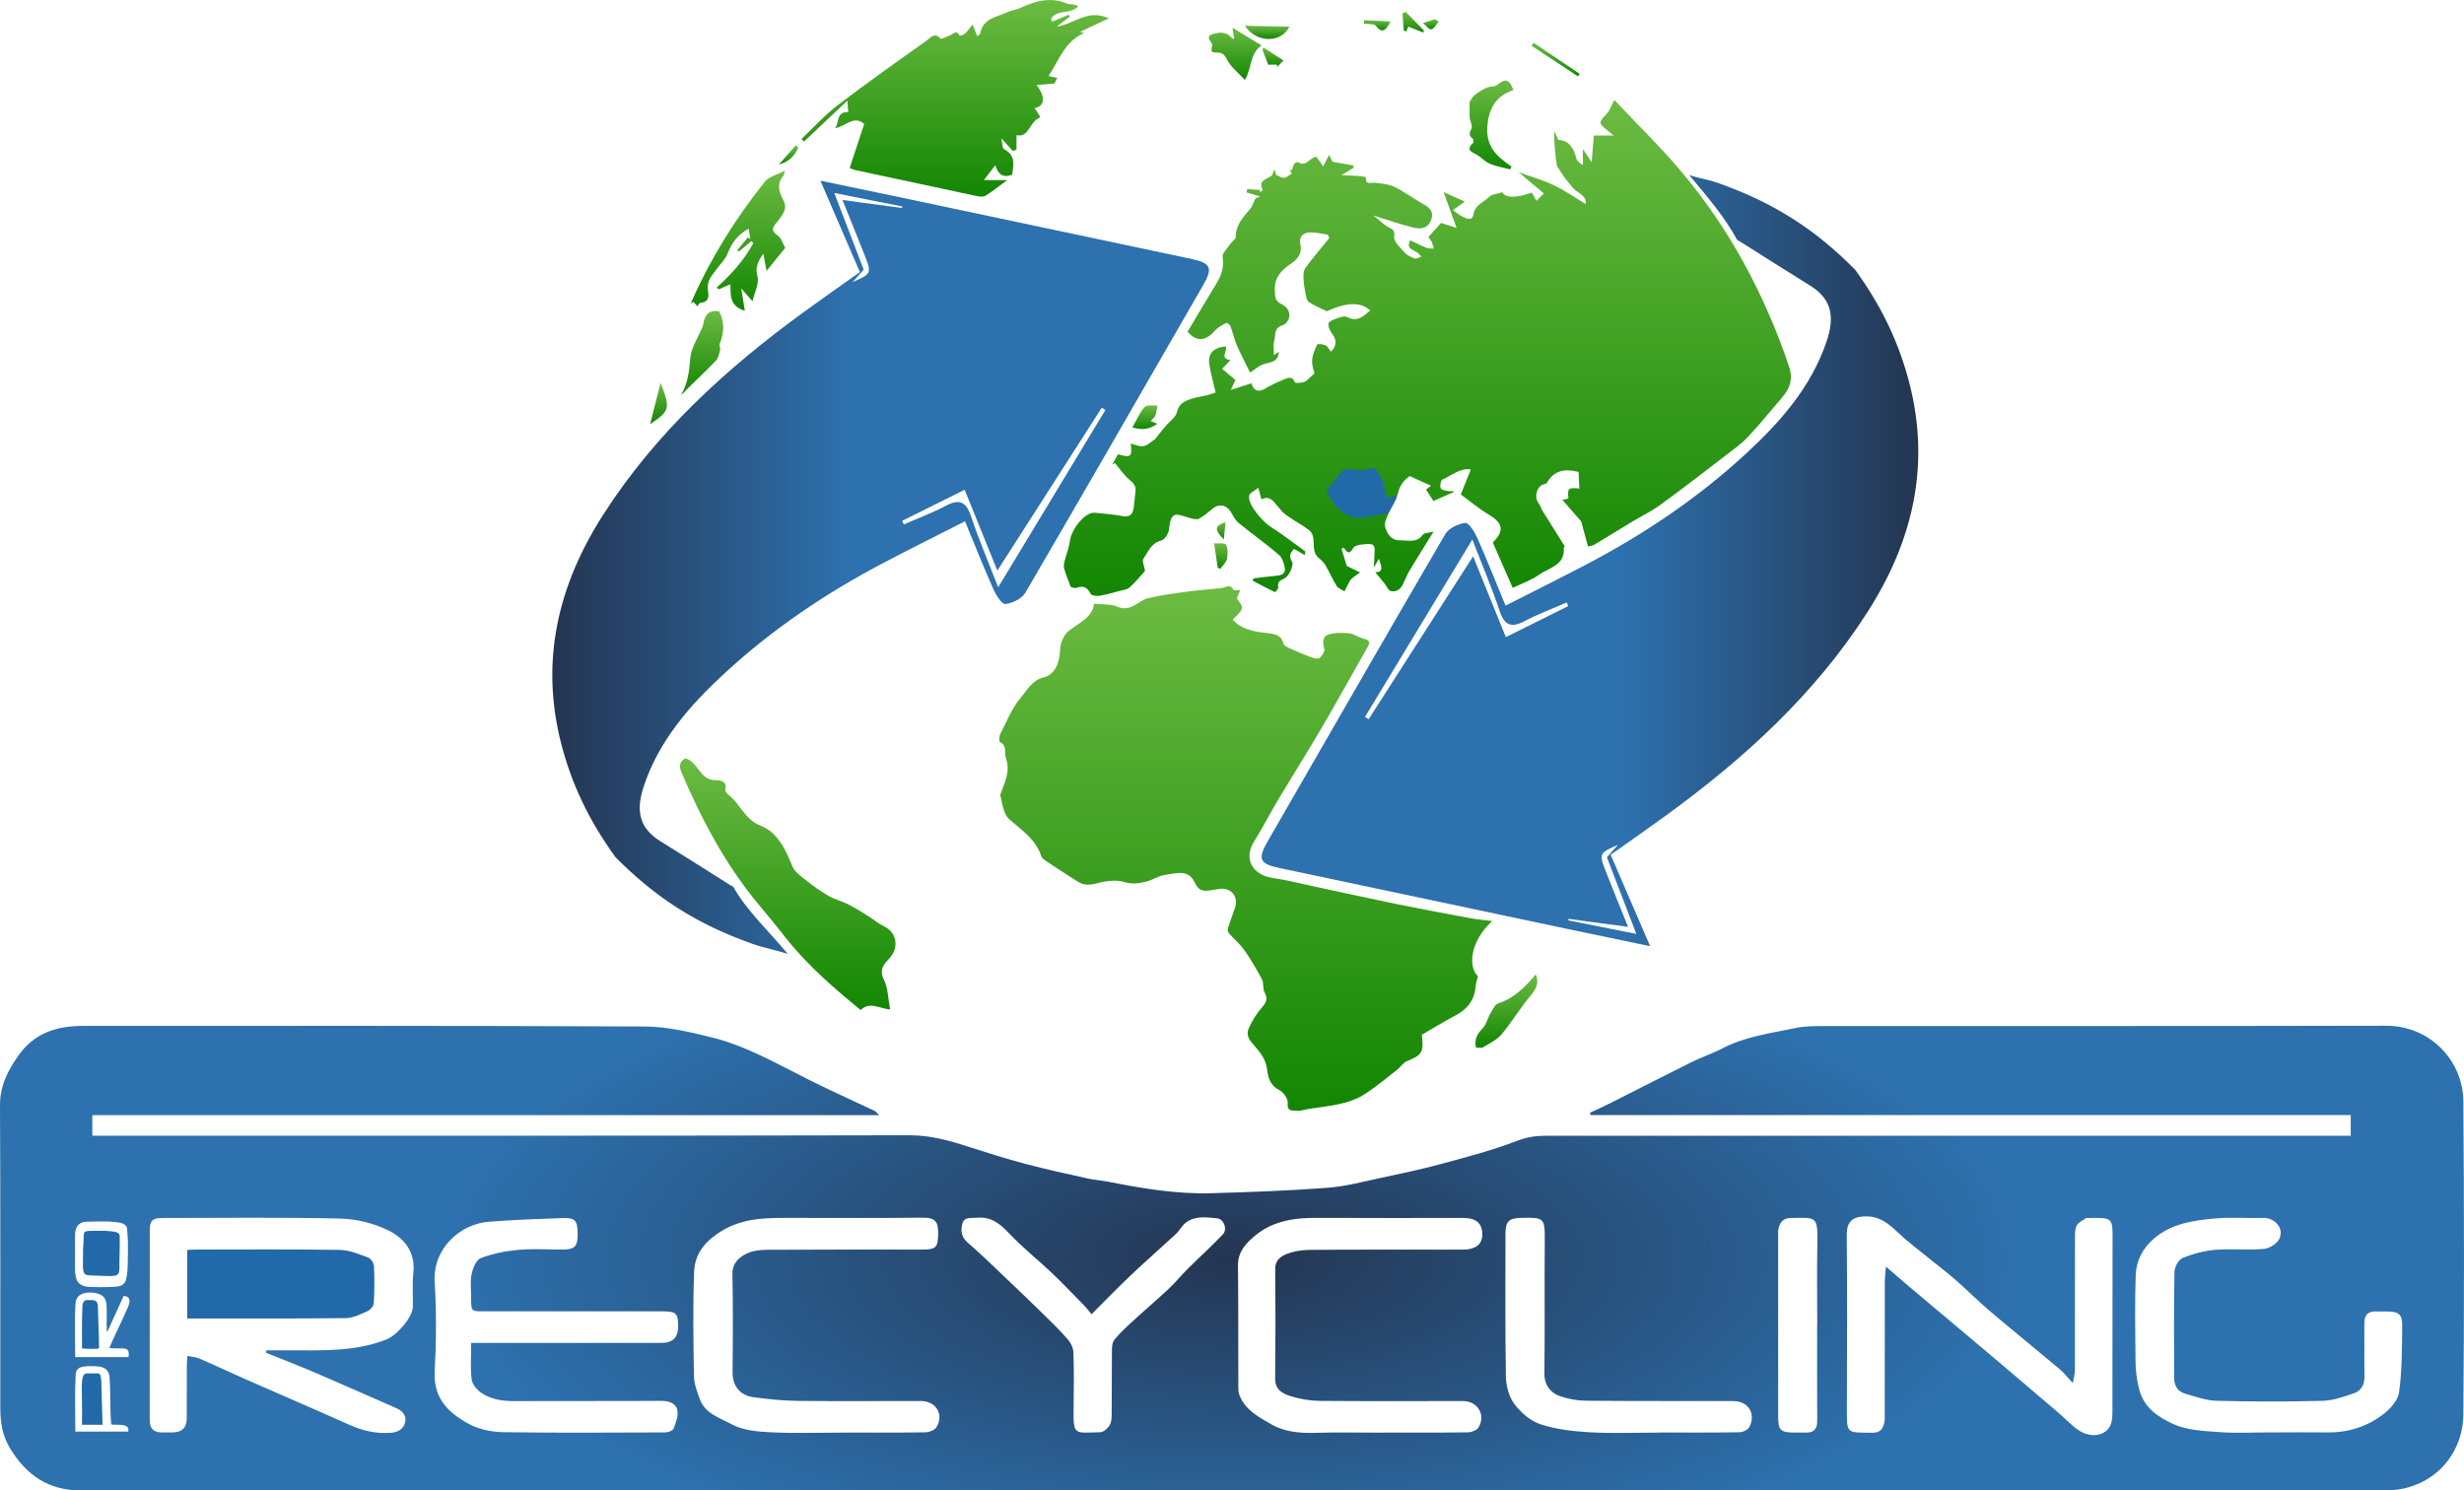
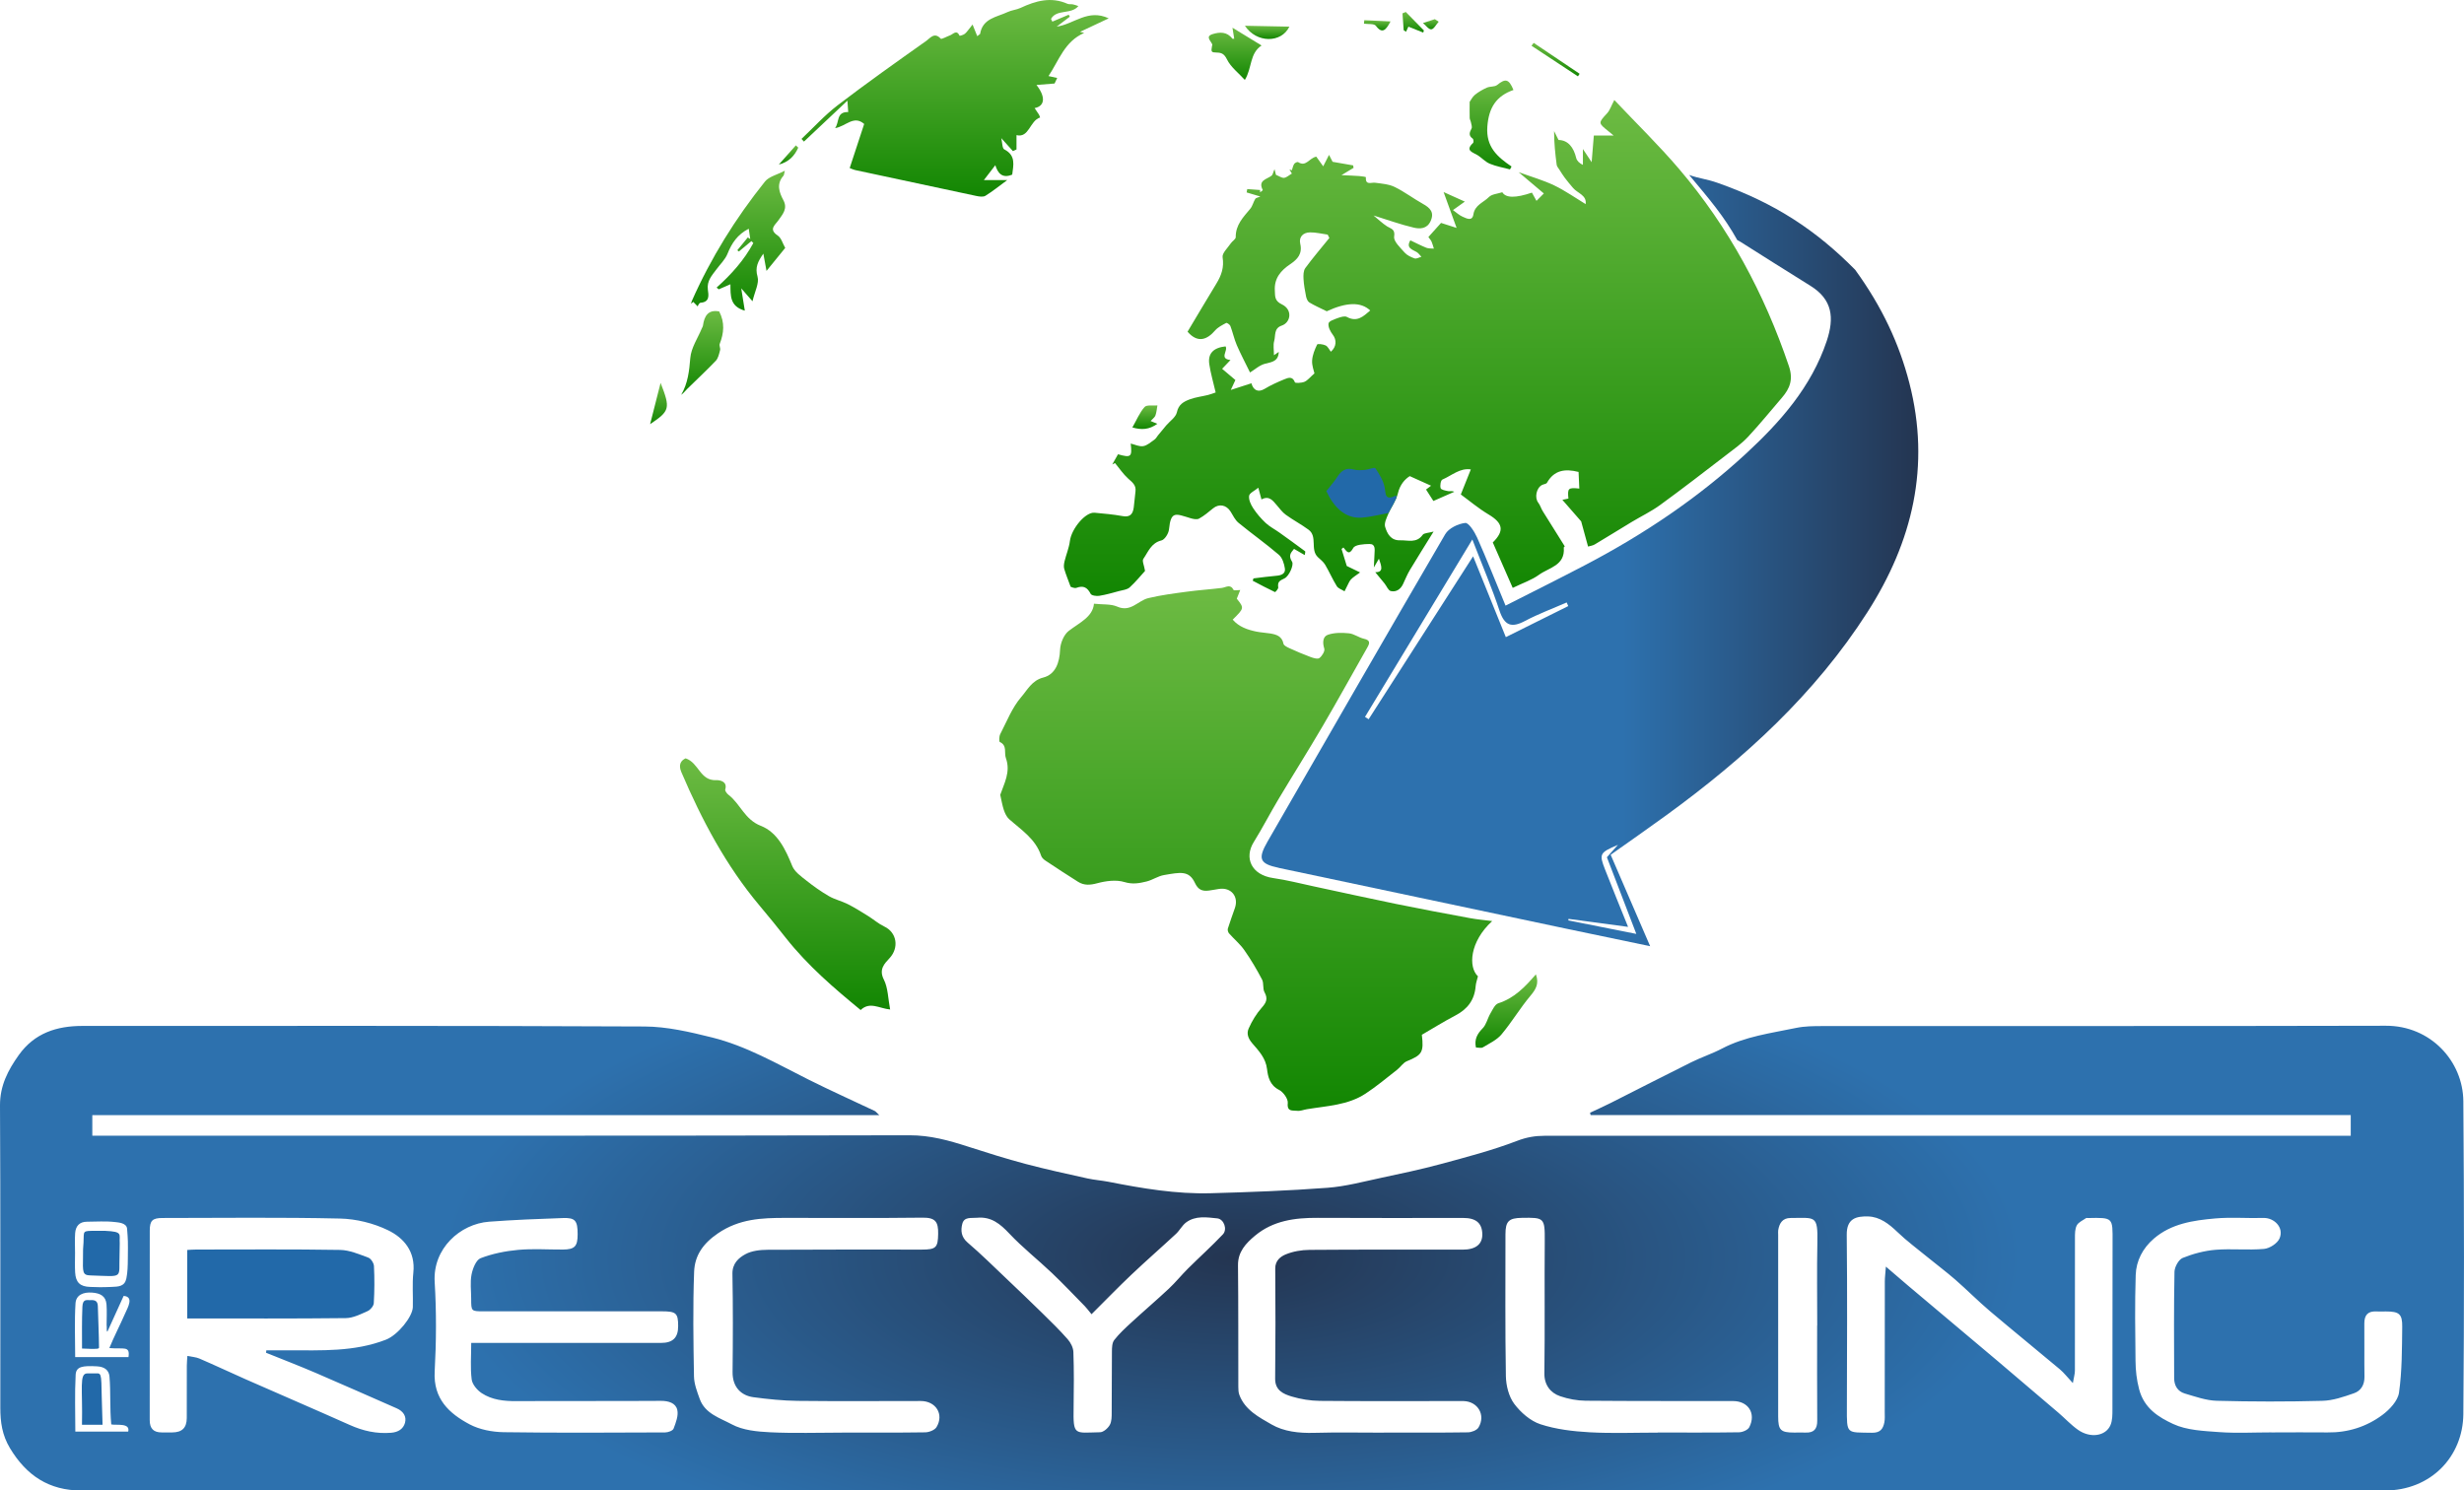
<svg xmlns="http://www.w3.org/2000/svg" xmlns:xlink="http://www.w3.org/1999/xlink" id="Layer_1" data-name="Layer 1" viewBox="0 0 529.28 320.2">
  <defs>
    <style>
      .cls-1 {
        fill: url(#linear-gradient-5);
      }

      .cls-1, .cls-2, .cls-3, .cls-4, .cls-5, .cls-6, .cls-7, .cls-8, .cls-9, .cls-10, .cls-11, .cls-12, .cls-13, .cls-14, .cls-15, .cls-16, .cls-17, .cls-18, .cls-19, .cls-20, .cls-21, .cls-22, .cls-23, .cls-24 {
        fill-rule: evenodd;
      }

      .cls-2 {
        fill: url(#linear-gradient-7);
      }

      .cls-3 {
        fill: url(#linear-gradient-8);
      }

      .cls-4 {
        fill: url(#linear-gradient-2);
      }

      .cls-5 {
        fill: url(#linear-gradient-3);
      }

      .cls-6 {
        fill: url(#linear-gradient-4);
      }

      .cls-7 {
        fill: url(#linear-gradient-9);
      }

      .cls-8 {
        fill: url(#linear-gradient-6);
      }

      .cls-9 {
        fill: url(#radial-gradient);
      }

      .cls-10 {
        fill: url(#linear-gradient-21);
      }

      .cls-11 {
        fill: url(#linear-gradient-19);
      }

      .cls-12 {
        fill: url(#linear-gradient-14);
      }

      .cls-13 {
        fill: url(#linear-gradient-20);
      }

      .cls-14 {
        fill: url(#linear-gradient-22);
      }

      .cls-15 {
        fill: url(#linear-gradient-18);
      }

      .cls-16 {
        fill: url(#linear-gradient-17);
      }

      .cls-17 {
        fill: url(#linear-gradient-16);
      }

      .cls-18 {
        fill: url(#linear-gradient-15);
      }

      .cls-19 {
        fill: url(#linear-gradient-10);
      }

      .cls-20 {
        fill: url(#linear-gradient-11);
      }

      .cls-21 {
        fill: url(#linear-gradient-13);
      }

      .cls-22 {
        fill: url(#linear-gradient-12);
      }

      .cls-23 {
        fill: url(#linear-gradient);
      }

      .cls-24 {
        fill: #2269a9;
      }
    </style>
    <radialGradient id="radial-gradient" cx="264.64" cy="270.27" fx="264.64" fy="270.27" r="190.43" gradientTransform="translate(0 162.16) scale(1 .4)" gradientUnits="userSpaceOnUse">
      <stop offset="0" stop-color="#243551" />
      <stop offset=".89" stop-color="#2d71ae" />
    </radialGradient>
    <linearGradient id="linear-gradient" x1="306.65" y1="128.01" x2="306.65" y2="21.47" gradientUnits="userSpaceOnUse">
      <stop offset="0" stop-color="#128602" />
      <stop offset="1" stop-color="#6dbb43" />
    </linearGradient>
    <linearGradient id="linear-gradient-2" x1="267.58" y1="238.7" x2="267.58" y2="125.98" xlink:href="#linear-gradient" />
    <linearGradient id="linear-gradient-3" x1="205.16" y1="42.25" x2="205.16" y2="0" xlink:href="#linear-gradient" />
    <linearGradient id="linear-gradient-4" x1="169.23" y1="216.99" x2="169.23" y2="162.91" xlink:href="#linear-gradient" />
    <linearGradient id="linear-gradient-5" x1="158.56" y1="66.75" x2="158.56" y2="36.66" xlink:href="#linear-gradient" />
    <linearGradient id="linear-gradient-6" x1="320.37" y1="36.39" x2="320.37" y2="17.31" xlink:href="#linear-gradient" />
    <linearGradient id="linear-gradient-7" x1="150.84" y1="84.81" x2="150.84" y2="66.81" xlink:href="#linear-gradient" />
    <linearGradient id="linear-gradient-8" x1="323.57" y1="225.12" x2="323.57" y2="209.33" xlink:href="#linear-gradient" />
    <linearGradient id="linear-gradient-9" x1="265.33" y1="17.17" x2="265.33" y2="5.96" xlink:href="#linear-gradient" />
    <linearGradient id="linear-gradient-10" x1="272.19" y1="8.38" x2="272.19" y2="5.53" xlink:href="#linear-gradient" />
    <linearGradient id="linear-gradient-11" x1="245.93" y1="92.17" x2="245.93" y2="87.1" xlink:href="#linear-gradient" />
    <linearGradient id="linear-gradient-12" x1="141.46" y1="91.12" x2="141.46" y2="82.25" xlink:href="#linear-gradient" />
    <linearGradient id="linear-gradient-13" x1="262.24" y1="122.18" x2="262.24" y2="116.72" xlink:href="#linear-gradient" />
    <linearGradient id="linear-gradient-14" x1="303.57" y1="7.01" x2="303.57" y2="2.57" xlink:href="#linear-gradient" />
    <linearGradient id="linear-gradient-15" x1="334.14" y1="16.4" x2="334.14" y2="9.21" xlink:href="#linear-gradient" />
    <linearGradient id="linear-gradient-16" x1="273.44" y1="14.37" x2="273.44" y2="10.19" xlink:href="#linear-gradient" />
    <linearGradient id="linear-gradient-17" x1="295.84" y1="6.53" x2="295.84" y2="4.35" xlink:href="#linear-gradient" />
    <linearGradient id="linear-gradient-18" x1="169.38" y1="35.35" x2="169.38" y2="31.23" xlink:href="#linear-gradient" />
    <linearGradient id="linear-gradient-19" x1="262.32" y1="115.9" x2="262.32" y2="112.16" xlink:href="#linear-gradient" />
    <linearGradient id="linear-gradient-20" x1="307.34" y1="6.31" x2="307.34" y2="4.12" xlink:href="#linear-gradient" />
    <linearGradient id="linear-gradient-21" x1="118.63" y1="121.89" x2="259.69" y2="121.89" gradientUnits="userSpaceOnUse">
      <stop offset="0" stop-color="#243551" />
      <stop offset=".45" stop-color="#2d71ae" />
    </linearGradient>
    <linearGradient id="linear-gradient-22" x1="314.86" y1="773.55" x2="455.92" y2="773.55" gradientTransform="translate(726.92 894) rotate(-180)" xlink:href="#linear-gradient-21" />
  </defs>
  <g>
    <path class="cls-9" d="M188.91,239.58H19.83v4.41h2.44c57.69,0,115.39.04,173.08-.09,4.48-.01,8.49,1.11,12.6,2.44,4.07,1.31,8.16,2.6,12.29,3.7,4.41,1.17,8.88,2.14,13.34,3.13,1.49.33,3.03.43,4.53.72,7.25,1.43,14.53,2.66,21.94,2.46,8.38-.23,16.76-.54,25.12-1.17,3.87-.29,7.7-1.33,11.52-2.14,4.27-.91,8.55-1.81,12.76-2.95,5.54-1.5,11.11-2.95,16.45-5,2.01-.77,3.86-1.08,5.86-1.08,56.82-.02,113.65-.01,170.47-.01h2.72v-4.44h-163.28c-.04-.17-.08-.34-.12-.5,1.5-.71,3.02-1.39,4.51-2.14,5.74-2.89,11.45-5.84,17.2-8.69,2.17-1.08,4.5-1.84,6.64-2.96,4.99-2.62,10.51-3.3,15.89-4.43,1.87-.39,3.84-.4,5.76-.4,40.31-.03,80.62.03,120.94-.07,9.61-.03,16.59,7.62,16.65,16.23.17,22.39.19,44.79,0,67.19-.08,9.14-6.96,16.43-16.89,16.43-164.92,0-329.85,0-494.77,0-6.93,0-11.78-3.19-15.34-9.1-1.69-2.81-2.07-5.63-2.07-8.65-.02-21.66.05-43.32-.07-64.98-.02-4.24,1.71-7.56,4.03-10.82,3.38-4.73,8.15-6.26,13.67-6.26,40.24,0,80.49-.07,120.73.12,4.84.02,9.75,1.17,14.49,2.35,7.39,1.83,13.99,5.67,20.76,9.06,4.7,2.35,9.49,4.5,14.24,6.75.21.1.36.33.99.92ZM57.15,290.62c.02-.17.04-.34.06-.52,1.57,0,3.15,0,4.72,0,7.07-.01,14.14.37,20.98-2.29,2.54-.99,5.72-4.92,5.77-7,.07-2.47-.15-4.97.11-7.41.48-4.5-2.02-7.45-5.46-9.11-3.12-1.51-6.82-2.42-10.29-2.5-12.7-.29-25.4-.13-38.1-.12-2.2,0-2.77.55-2.77,2.71-.01,13.57,0,27.14-.01,40.71,0,1.83.83,2.66,2.61,2.65.74,0,1.47,0,2.21,0,2.12-.01,3.12-.97,3.14-3.09.02-3.74,0-7.49.01-11.23,0-.71.08-1.42.12-2.11.98.2,1.85.24,2.59.56,3.34,1.44,6.63,2.99,9.95,4.46,7.45,3.28,14.92,6.49,22.35,9.81,2.86,1.28,5.75,1.93,8.89,1.67,1.53-.12,2.59-.83,2.96-2.11.4-1.41-.38-2.53-1.78-3.14-5.79-2.53-11.56-5.11-17.37-7.6-3.54-1.52-7.13-2.9-10.7-4.34ZM405.1,272.12c1.89,1.62,3.32,2.86,4.76,4.08,6.44,5.43,12.9,10.84,19.34,16.28,4.33,3.66,8.65,7.34,12.96,11.03,1.41,1.21,2.68,2.59,4.19,3.66,2.66,1.88,5.97,1.37,6.99-1,.44-1.03.42-2.3.42-3.47.03-11.97-.01-23.93.03-35.9.02-5.26.16-5.23-5.31-5.12-.13,0-.31-.05-.39.02-.69.49-1.62.87-1.98,1.55-.41.77-.4,1.8-.4,2.72-.02,9.49,0,18.98-.01,28.48,0,.73-.23,1.45-.44,2.69-1.18-1.26-1.9-2.21-2.79-2.96-4.99-4.19-10.04-8.28-15.01-12.49-2.56-2.17-4.92-4.56-7.45-6.77-1.93-1.68-3.98-3.21-5.96-4.83-2.19-1.79-4.47-3.48-6.5-5.43-1.81-1.74-3.77-3.25-6.25-3.32-2.53-.07-4.65.39-4.61,3.95.13,12.37.06,24.73.03,37.1-.02,5.83-.12,5.32,5.39,5.42,1.78.03,2.38-.83,2.66-2.23.14-.71.08-1.46.08-2.2,0-9.36,0-18.72.02-28.08,0-.91.13-1.81.23-3.18ZM101.21,288.51h2.68c12.7,0,25.4,0,38.1,0,2.55,0,3.69-1.14,3.68-3.62,0-2.78-.44-3.17-3.51-3.17-12.77,0-25.53,0-38.3,0-2.64,0-2.65-.01-2.65-2.71,0-1.74-.25-3.52.08-5.2.25-1.28.97-3.12,1.94-3.5,2.55-.98,5.34-1.54,8.08-1.79,3.18-.29,6.41-.05,9.62-.07,2.53-.02,3.15-.69,3.15-3.27,0-2.92-.5-3.59-3.12-3.5-5.31.18-10.63.39-15.93.79-6.17.47-12.1,5.75-11.66,12.96.39,6.39.35,12.84,0,19.24-.31,5.86,3.11,9,7.52,11.34,2.14,1.13,4.84,1.64,7.3,1.68,11.56.17,23.12.09,34.69.05.63,0,1.64-.37,1.81-.82.49-1.29,1.08-2.81.79-4.04-.34-1.44-1.84-1.93-3.5-1.92-10.36.07-20.72,0-31.08.06-2.64.01-5.21-.26-7.42-1.71-.97-.64-2.02-1.87-2.16-2.94-.32-2.49-.1-5.04-.1-7.86ZM487.94,307.74h0c4.01,0,8.02-.05,12.03,0,4.36.06,8.35-1.21,11.77-3.75,1.57-1.16,3.33-3.04,3.58-4.8.66-4.65.63-9.41.69-14.13.04-2.79-.68-3.31-3.51-3.31-.67,0-1.34.03-2,0-1.84-.11-2.64.75-2.63,2.58.04,3.81-.03,7.62.03,11.43.03,1.74-.76,3.05-2.25,3.56-2.21.77-4.53,1.58-6.83,1.63-7.55.2-15.1.19-22.65-.01-2.3-.06-4.6-.9-6.86-1.56-1.54-.45-2.29-1.71-2.29-3.3-.02-7.62-.08-15.24.07-22.85.02-1.04.89-2.62,1.76-2.98,2.23-.9,4.67-1.55,7.07-1.75,3.45-.28,6.96.12,10.41-.19,1.21-.11,2.88-1.19,3.33-2.26,1.01-2.37-1.21-4.45-3.44-4.39-3.47.1-6.97-.2-10.42.11-4.68.42-9.38,1.09-13.15,4.34-2.37,2.04-3.79,4.75-3.89,7.81-.2,6.14-.11,12.29-.04,18.44.02,2.05.23,4.03.78,6.12,1.09,4.13,4.23,6.01,7.3,7.44,2.94,1.37,6.55,1.5,9.91,1.75,3.72.27,7.48.06,11.22.06ZM180.88,307.77c5.95,0,11.9.04,17.85-.05.84-.01,2.05-.48,2.44-1.12,1.66-2.75-.13-5.61-3.39-5.61-8.82,0-17.65.07-26.47-.03-3.17-.04-6.35-.37-9.49-.79-2.56-.35-4.5-2.11-4.46-5.43.08-7.02.1-14.04-.03-21.06-.04-2.24,1.32-3.44,2.82-4.25,1.36-.73,3.15-.92,4.75-.93,11.03-.07,22.06-.04,33.09-.04,3.08,0,3.48-.44,3.53-3.37.05-2.59-.57-3.53-3.38-3.49-9.83.12-19.66.04-29.48.05-5.05,0-9.84.19-14.43,3.31-3.26,2.22-5,4.81-5.13,8.28-.28,7.48-.16,14.97-.03,22.46.03,1.63.67,3.28,1.24,4.86,1.14,3.18,4.39,4.09,6.88,5.44,2.38,1.29,5.46,1.57,8.27,1.71,5.14.25,10.29.07,15.44.07ZM297.27,307.77c6.01,0,12.03.04,18.04-.05.79-.01,1.91-.44,2.28-1.04,1.6-2.66-.13-5.6-3.22-5.68-.53-.01-1.07,0-1.6,0-9.75,0-19.51.05-29.26-.04-2.03-.02-4.12-.36-6.06-.94-1.78-.54-3.57-1.32-3.54-3.84.08-7.88.09-15.77.02-23.65-.02-1.71,1.15-2.58,2.23-3.03,1.59-.66,3.43-.97,5.16-.98,10.96-.09,21.91-.04,32.87-.05,2.82,0,4.28-1.18,4.22-3.38-.07-2.34-1.37-3.43-4.11-3.43-10.42,0-20.85.04-31.27-.02-4.88-.03-9.55.59-13.44,3.83-1.96,1.64-3.7,3.45-3.66,6.39.09,8.68.05,17.37.07,26.05,0,.59.02,1.22.22,1.76,1.21,3.27,4.26,4.82,6.92,6.36,2.64,1.53,5.89,1.89,9.1,1.8,5.01-.14,10.02-.04,15.03-.04ZM234.48,282.36c-.78-.94-1.09-1.38-1.46-1.75-2.34-2.38-4.64-4.82-7.06-7.12-3.01-2.86-6.3-5.45-9.14-8.46-1.98-2.1-3.9-3.7-6.95-3.41-1.22.12-2.76-.27-3.16,1.29-.37,1.42-.27,2.83,1.13,4.03,2.86,2.44,5.54,5.1,8.27,7.69,2.59,2.46,5.18,4.93,7.73,7.43,1.87,1.84,3.76,3.67,5.49,5.64.65.73,1.21,1.82,1.24,2.77.14,3.94.11,7.89.05,11.83-.11,6.27.14,5.5,5.68,5.4.73-.01,1.69-.86,2.09-1.57.42-.75.41-1.8.41-2.72.04-4.35,0-8.69.05-13.04,0-.84.03-1.89.5-2.49,1.07-1.37,2.37-2.56,3.65-3.74,2.67-2.46,5.43-4.81,8.08-7.29,1.45-1.36,2.71-2.93,4.12-4.33,2.48-2.46,5.08-4.8,7.48-7.33,1.02-1.07.24-3.29-1.21-3.44-2.25-.23-4.66-.62-6.67.86-.86.63-1.38,1.71-2.18,2.46-3.17,2.95-6.44,5.79-9.58,8.77-2.82,2.67-5.52,5.47-8.58,8.51ZM356.1,307.76c5.82,0,11.63.04,17.44-.05.77-.01,1.91-.49,2.22-1.1,1.5-2.95-.22-5.61-3.49-5.61-10.56-.02-21.12.02-31.68-.07-1.83-.02-3.73-.38-5.46-.97-2.1-.71-3.43-2.46-3.39-4.93.13-9.49,0-18.98.08-28.47.04-4.97-.16-5-4.93-4.92-2.79.04-3.51.73-3.51,3.54,0,10.16-.08,20.32.09,30.48.04,2.01.62,4.36,1.79,5.93,1.39,1.86,3.47,3.68,5.62,4.39,3.36,1.1,7.02,1.53,10.58,1.73,4.86.27,9.75.07,14.63.07ZM390.35,284.78h0c0-5.94-.09-11.88.03-17.82.12-5.98-.44-5.3-5.75-5.29-1.72,0-2.41,1.1-2.66,2.61-.05.33-.01.67-.01,1,0,13.01,0,26.02,0,39.04,0,2.93.53,3.45,3.45,3.45.8,0,1.6-.03,2.4,0,1.81.08,2.56-.74,2.54-2.57-.05-6.8-.02-13.61-.02-20.42ZM23.07,286.09c-.24-.08-.08-.84-.17-1.45,0-1.46.09-2.93-.02-4.38-.14-1.86-1.39-2.44-3.12-2.56-1.85-.13-3.42.48-3.54,2.31-.24,3.83-.07,7.7-.07,11.54h11.45c.38-2.5-1.01-1.66-4.11-1.93,1.03-2.54,2.22-4.76,3.45-7.57.5-1.14,1.88-3.48-.38-3.64-1.03,2.26-2.53,5.58-3.49,7.68ZM16.14,269.15h-.02c0,1.4-.06,2.8.02,4.2.12,2.16,1.05,3.06,3.21,3.13,1.53.05,2.27.1,4.6,0,1.55-.06,2.84-.09,3.2-1.84.27-1.31.3-2.78.31-4.13.05-3.98.03-4.07-.16-6.51-.09-1.27-1.83-1.37-2.61-1.46-1.98-.23-3.99-.08-6-.07-1.63,0-2.44.95-2.55,2.47-.1,1.39-.02,2.8-.02,4.2ZM23.9,306.03c-.34-3.51-.1-6.91-.38-10.26-.11-1.38-1.03-2.14-2.68-2.23-3.1-.17-4.5.04-4.59,1.81-.22,4.09-.07,8.19-.07,12.21h11.36c.48-1.94-2.59-1.31-3.63-1.54Z" />
    <path class="cls-24" d="M40.22,283.24v-14.7c.68-.04,1.32-.09,1.96-.09,10.29,0,20.57-.09,30.85.08,2.05.03,4.11.93,6.09,1.66.57.21,1.18,1.18,1.21,1.82.13,2.65.12,5.32-.04,7.97-.04.61-.74,1.44-1.34,1.7-1.49.66-3.1,1.48-4.67,1.5-11.28.13-22.56.07-34.07.07Z" />
    <path class="cls-24" d="M17.62,289.72c0-3.34-.05-5.96.08-8.99.07-1.77,1.01-1.37,1.66-1.41,1.1-.07,1.63.19,1.66,1.35.07,2.85.23,5.99.25,8.84,0,.31-.62.26-1.02.28-.81.04-1.71-.07-2.62-.07Z" />
    <path class="cls-24" d="M17.83,269.85c0-2.15,0-.74.11-2.91.14-2.57-.42-2.51,2.78-2.51h1.85c3.95.18,3,.73,3.15,2.69.01.18-.04,2.29-.04,2.47-.2,5.22,1.05,4.64-6.2,4.42-1.79-.05-1.71-.61-1.65-4.16Z" />
    <path class="cls-24" d="M22.02,306.09h-4.41c.17-7.77-.64-11.04,1.14-11.03h2.37c.91.23.55,1.53.91,11.03Z" />
  </g>
  <path class="cls-23" d="M336.19,117.37c.13-.12-.3.1-.28.3.31,3.84-3.2,4.27-5.32,5.81-1.53,1.12-3.42,1.74-5.65,2.82-1.45-3.3-2.87-6.55-4.28-9.76,2.55-2.51,2.18-4.17-.9-6.01-2.24-1.34-4.25-3.05-5.97-4.3.76-1.91,1.43-3.58,2.15-5.38-2.34-.36-4.11,1.32-6.11,2.18-.35.15-.55,1.3-.37,1.85.11.35,1.02.52,1.6.63.4.07.84-.1,1.34.14-1.53.68-3.07,1.35-4.5,1.98-.52-.81-1.01-1.57-1.58-2.46.17-.12.52-.39,1.08-.82-1.44-.65-2.77-1.25-4.58-2.06-1.08.69-2.1,1.83-2.55,3.72-.37,1.55-1.43,2.92-2.07,4.43-.37.87-.9,1.96-.67,2.74.44,1.47,1.22,2.96,3.22,2.9,1.7-.05,3.53.68,4.85-1.18.29-.41,1.21-.38,2.34-.7-1.86,3.01-3.5,5.61-5.08,8.24-.58.96-1,2.02-1.48,3.04-.53,1.13-1.48,1.77-2.64,1.5-.54-.12-.88-1.06-1.33-1.62-.68-.84-1.37-1.67-2-2.43,1.88.03,1.32-1.33.79-2.9-.34.59-.58,1-1.09,1.88.06-1.36.1-2.14.14-2.93.04-.93.25-2.13-1.1-2.11-1.2.02-3.06.13-3.46.85-.93,1.68-1.39.77-2.12-.1-.13.1-.27.21-.4.32.36,1.17.72,2.35,1.12,3.65.64.31,1.47.71,2.86,1.39-.86.64-1.48,1-1.95,1.49-.37.39-.56.95-.83,1.44-.2.37-.37.75-.56,1.12-.57-.36-1.34-.59-1.66-1.1-.92-1.48-1.61-3.1-2.5-4.6-.37-.63-1.01-1.11-1.56-1.63-1.72-1.62-.02-4.44-2.01-5.9-1.56-1.15-3.3-2.06-4.87-3.2-.75-.54-1.32-1.33-1.93-2.04-.87-1.01-1.66-2.16-3.31-1.26-.21-.78-.38-1.4-.68-2.52-.82.68-1.91,1.15-1.98,1.75-.11.85.38,1.89.89,2.67.75,1.14,1.67,2.21,2.67,3.15.86.8,1.96,1.36,2.93,2.05,1.86,1.33,3.71,2.66,5.54,4.03.1.08-.04.47-.08.82-.82-.47-1.53-.89-2.3-1.33-.78.94-1.22,1.45-.41,2.78.41.67-.66,3.08-1.61,3.54-1.12.53-1.54.76-1.37,1.96.04.31-.63,1.04-.7,1-1.62-.76-3.2-1.61-4.78-2.44.05-.17.11-.33.16-.5,1.65-.2,3.3-.43,4.95-.57,1.04-.08,1.96-.46,1.8-1.54-.15-1.04-.55-2.32-1.29-2.96-2.8-2.4-5.82-4.53-8.67-6.87-.73-.6-1.18-1.57-1.7-2.41-.91-1.46-2.48-1.75-3.77-.7-.96.78-1.92,1.61-3,2.2-.47.26-1.27.09-1.86-.09-3.18-.95-4.2-1.66-4.61,2.44-.09.86-.91,2.17-1.61,2.34-2.23.54-2.85,2.46-3.9,3.97-.3.43.18,1.4.37,2.58-.88.97-2,2.35-3.3,3.54-.54.49-1.47.58-2.24.78-1.42.38-2.83.8-4.28,1.03-.61.1-1.66-.05-1.86-.42-.71-1.37-1.53-1.85-3.04-1.3-.47.17-1.13-.19-1.26-.22-.53-1.46-1.03-2.64-1.38-3.86-.14-.5-.05-1.1.07-1.62.36-1.46.96-2.88,1.15-4.36.33-2.63,3.35-6.27,5.31-6.07,2,.2,4.01.35,5.98.72,1.63.31,2.23-.43,2.42-1.83.15-1.16.24-2.34.38-3.51.16-1.32-.7-1.93-1.57-2.71-1.07-.97-1.9-2.21-2.83-3.34-.19.1-.39.2-.59.3.41-.74.83-1.47,1.23-2.19,2.8.8,3.07.57,2.73-2.3.91.21,1.86.7,2.7.55.86-.14,1.64-.88,2.42-1.41.3-.21.49-.59.73-.89.59-.71,1.18-1.43,1.77-2.14.8-.94,2.07-1.77,2.3-2.83.36-1.7,1.48-2.29,2.74-2.77,1.25-.47,2.62-.62,3.92-.94.58-.14,1.15-.37,1.67-.55-.5-2.18-1.08-4.11-1.37-6.08-.34-2.29.9-3.54,3.49-3.82.63.9-1.47,2.66,1.07,2.93-.71.74-1.29,1.36-1.8,1.89,1.04.88,2.04,1.73,2.85,2.41-.26.56-.51,1.1-.99,2.13,1.82-.59,3.12-1.01,4.43-1.43.43,1.57,1.5,1.99,2.81,1.21,1.35-.81,2.81-1.47,4.27-2.07.81-.33,1.76-.72,2.27.66.08.2,1.43.14,2.05-.12.67-.29,1.18-.97,2.14-1.81-.11-.54-.57-1.66-.5-2.76.07-1.18.56-2.36,1.08-3.44.1-.2,1.29-.07,1.83.2.48.24.75.88,1.11,1.35,1.24-1.06,1.28-2.54.42-3.65-.52-.68-1.05-1.69-.91-2.44.09-.51,1.3-.89,2.06-1.17.59-.21,1.42-.46,1.88-.21,2.2,1.2,3.56-.14,5.01-1.39-2.01-1.89-5.08-1.79-9.34.17-1.37-.68-2.6-1.21-3.74-1.9-.36-.22-.6-.81-.7-1.28-.25-1.25-.48-2.53-.55-3.8-.04-.77-.03-1.74.39-2.31,1.63-2.22,3.43-4.32,5.16-6.46-.12-.24-.24-.48-.36-.72-1.27-.17-2.53-.5-3.8-.48-1.47.02-2.43.98-2.09,2.45.5,2.16-.6,3.34-2.15,4.38-2.02,1.36-3.47,3.03-3.31,5.67.07,1.21-.1,2.2,1.5,2.96,2.37,1.12,1.94,3.91-.03,4.57-1.72.58-1.28,2.15-1.61,3.31-.25.9-.05,1.92-.05,3.05.4-.28.67-.47,1.03-.71-.07,1.97-1.35,2.16-2.86,2.52-1.25.29-2.32,1.31-3.31,1.9-1.02-2.09-2.01-3.95-2.84-5.87-.57-1.33-.87-2.77-1.38-4.12-.11-.3-.75-.73-.9-.65-.84.45-1.77.91-2.38,1.61-1.61,1.87-3.65,2.89-5.92.27,2.05-3.43,4.1-6.89,6.19-10.33,1.07-1.75,1.69-3.47,1.34-5.66-.14-.88,1.09-2,1.74-2.97.32-.49,1.09-.91,1.08-1.36-.04-2.62,1.62-4.29,3.12-6.09.49-.59.66-1.44,1.07-2.12.14-.23.57-.28,1.1-.51-1.25-.37-2.1-.63-2.95-.88.04-.24.08-.48.13-.72.92.07,1.84.13,2.76.2,0,.17,0,.33,0,.5.2-.17.6-.44.58-.49-1.09-2.11.83-2.29,1.88-3.08.28-.21.34-.73.64-1.41.18.71.28,1.12.31,1.22.7.28,1.24.69,1.74.64.54-.05,1.03-.54,1.68-.91-.1-.17-.31-.53-.52-.89.17.06.35.12.52.18.16-.46.24-.97.5-1.37.14-.23.69-.48.83-.39,1.72,1.11,2.34-.84,3.91-1.17.37.52.9,1.26,1.49,2.08.31-.62.68-1.33,1.25-2.46.44.85.73,1.41.77,1.49,1.65.29,3.03.53,4.41.77.03.18.06.35.09.53-.67.41-1.34.81-2.6,1.57,1.59.07,2.72.11,3.84.19.5.03,1.41.19,1.41.24-.14,1.83,1.12,1.08,2.01,1.2,1.41.19,2.93.3,4.18.91,2.11,1.03,4,2.48,6.06,3.63,1.56.87,2.52,1.82,1.63,3.74-.77,1.66-2.31,1.66-3.57,1.37-2.84-.66-5.59-1.67-8.67-2.62,1,.82,1.89,1.68,2.91,2.34.85.55,1.77.54,1.52,2.21-.15,1.01,1.32,2.36,2.24,3.41.53.6,1.37.99,2.14,1.26.4.14.97-.21,1.47-.34-.34-.35-.62-.8-1.03-1.03-1-.56-2.31-.9-1.34-2.51,1.18.56,2.29,1.14,3.44,1.6.49.19,1.07.13,1.61.18-.16-.51-.29-1.02-.5-1.51-.13-.3-.37-.54-.68-.98.91-1.02,1.82-2.03,2.72-3.03.96.31,1.82.58,3.34,1.07-.97-2.67-1.75-4.82-2.79-7.7,1.7.77,2.95,1.32,4.56,2.05-1.01.72-1.53,1.1-2.55,1.82.75.54,1.35,1.11,2.06,1.42.83.36,2.08,1.07,2.33-.49.32-2.05,2.17-2.55,3.32-3.72.64-.65,1.89-.71,2.89-1.04q1.1,1.88,6.36.08c.29.53.59,1.07.98,1.77.46-.46.88-.89,1.58-1.59-1.87-1.58-3.62-3.06-5.41-4.57,2.7.98,5.27,1.71,7.64,2.84,2.35,1.13,4.51,2.66,6.75,4.02.28-1.93-1.75-2.33-2.72-3.49-.6-.7-1.19-1.41-1.75-2.15-.43-.57-.8-1.18-1.19-1.79-.21-.33-.51-.65-.56-1.01-.31-2.35-.56-4.71-.56-7.25.27.53.53,1.07.96,1.91,2.04.04,3.24,1.57,3.79,3.87.15.6.68,1.12,1.44,1.48v-3.41c.6.91,1.18,1.78,1.88,2.83.17-2.06.32-3.83.47-5.73h4.25c-.63-.52-.86-.71-1.09-.9-2.27-1.82-2.23-1.78-.29-3.9.57-.62.85-1.53,1.53-2.83,4.75,5.03,9.59,9.74,13.94,14.85,10.66,12.51,18.29,26.74,23.56,42.32.97,2.87.22,4.79-1.49,6.78-2.43,2.82-4.77,5.72-7.31,8.44-1.35,1.44-3,2.61-4.58,3.82-4.73,3.63-9.45,7.29-14.28,10.8-1.92,1.4-4.09,2.43-6.13,3.66-2.64,1.59-5.26,3.23-7.91,4.81-.43.26-.98.32-1.44.46-.53-1.95-1.04-3.83-1.48-5.41-1.39-1.6-2.65-3.04-4.04-4.63.52-.11.91-.19,1.3-.27-.22-2.23-.05-2.4,2.34-2.15-.06-1.22-.11-2.43-.16-3.57-2.95-.75-5.27-.37-6.79,2.33-.15.26-.69.29-1.04.46-1.25.63-1.66,2.75-.83,3.81.42.54.61,1.26.98,1.85,1.54,2.49,3.1,4.96,4.72,7.54Z" />
  <path class="cls-4" d="M214.86,170.75c.81-2.39,2.29-4.9,1.21-7.88-.42-1.14.34-2.7-1.3-3.46-.2-.09-.16-1.22.09-1.7,1.41-2.72,2.55-5.71,4.52-7.98,1.29-1.48,2.27-3.55,4.72-4.17,2.59-.66,3.5-3.15,3.61-5.98.06-1.4.8-3.22,1.86-4.04,2.35-1.8,5.17-3.01,5.42-5.84,1.89.21,3.61.02,4.99.62,2.9,1.29,4.46-1.29,6.68-1.82,2.71-.65,5.51-1.01,8.28-1.38,2.49-.34,5-.5,7.5-.81.91-.11,1.84-.93,2.54.43.09.18.85.02,1.43.02-.22.56-.48,1.21-.74,1.86,1.61,2.02,1.61,2.04-.88,4.5,1.35,1.56,3.17,2.17,5.08,2.57.97.2,1.98.24,2.97.4,1.33.22,2.54.57,2.86,2.22.08.39.81.73,1.31.96,1.47.67,2.96,1.31,4.48,1.87.61.23,1.55.52,1.93.23.57-.43,1.22-1.49,1.04-2.03-.41-1.29-.31-2.58.76-2.96,1.39-.49,3.05-.47,4.55-.32,1.09.11,2.1.92,3.21,1.17,1.28.29,1.33.83.76,1.82-3.2,5.63-6.32,11.3-9.59,16.89-3.11,5.32-6.41,10.54-9.57,15.83-1.8,3.01-3.4,6.14-5.25,9.11-2.12,3.39-.59,7.09,4.21,7.77,2.88.41,5.73,1.15,8.58,1.76,5.9,1.26,11.8,2.57,17.71,3.78,5.28,1.08,10.58,2.07,15.88,3.05,1.54.29,3.1.42,4.82.64-4.86,4.46-5.16,9.9-3.06,11.87-.17.71-.43,1.4-.49,2.1-.23,2.98-1.76,4.97-4.38,6.33-2.47,1.29-4.84,2.78-7.18,4.13.45,3.78.04,4.35-3.22,5.68-.81.33-1.36,1.26-2.09,1.83-2.24,1.74-4.41,3.58-6.78,5.13-3.79,2.5-8.29,2.63-12.59,3.35-.72.12-1.47.44-2.15.34-.87-.12-2.17.29-1.97-1.65.1-.9-.96-2.38-1.87-2.84-1.97-.99-2.39-2.8-2.58-4.45-.28-2.41-1.82-3.98-3.17-5.55-.96-1.12-1.24-2.15-.78-3.19.71-1.6,1.65-3.16,2.81-4.47.99-1.11,1.36-1.94.59-3.33-.42-.77-.11-1.94-.53-2.73-1.14-2.17-2.39-4.3-3.8-6.3-.92-1.32-2.21-2.38-3.29-3.61-.21-.24-.34-.73-.25-1.03.46-1.49,1.02-2.96,1.52-4.43.84-2.46-.82-4.49-3.45-4.08-.72.11-1.44.26-2.17.35-1.38.17-2.28-.16-2.97-1.64-1.29-2.75-3.18-2.28-6.66-1.69-1.28.22-2.43,1.05-3.71,1.37-1.54.38-3,.67-4.77.13-1.77-.54-3.97-.25-5.83.25-1.55.42-2.85.51-4.16-.32-2.35-1.48-4.68-3-6.99-4.54-.38-.25-.78-.63-.92-1.04-1.19-3.62-4.26-5.54-6.89-7.88-.53-.48-.88-1.25-1.12-1.95-.33-.98-.49-2.01-.79-3.33Z" />
  <path class="cls-5" d="M225.22,16.34c.57.13,1.16.26,1.87.41-.26.55-.5,1.07-.56,1.19-1.39.11-2.45.2-3.89.31,2.06,2.63,1.76,4.57-.4,4.97.33.49.64.93.93,1.39.12.19.17.42.25.63-2.24.7-2.34,4.46-5.07,3.79v3.08c-.26.12-.51.23-.77.35-.72-.8-1.44-1.61-2.5-2.78.24,1.01.2,2.19.64,2.41,2.56,1.31,1.95,3.42,1.71,5.42-2.24.95-3.15-.47-3.63-2.02-.92,1.19-1.73,2.25-2.46,3.2h5.02c-1.76,1.29-3.16,2.43-4.68,3.37-.48.3-1.32.17-1.95.04-8.66-1.83-17.32-3.69-25.97-5.55-.5-.11-.97-.35-1.24-.45,1.06-3.22,2.07-6.31,3.11-9.47-2.26-1.96-3.92.52-6.25.9.98-1.34.2-3.51,2.82-3.46-.05-.7-.09-1.31-.17-2.44-3.32,3.12-6.33,5.96-9.34,8.79-.17-.19-.35-.39-.52-.58,2.58-2.43,4.97-5.09,7.77-7.23,6.24-4.77,12.65-9.31,19.06-13.85.77-.54,1.73-1.96,3.07-.45.17.19,1.3-.47,1.99-.71.68-.24,1.41-1.33,2.07.08.02.04.85-.17,1.15-.44.48-.42.83-.99,1.63-1.97.39.97.7,1.73,1.01,2.5.2-.16.41-.32.61-.48.55-3.38,3.59-3.6,5.9-4.7.87-.42,1.91-.48,2.78-.89,3.27-1.53,6.55-2.45,10.08-.89.34.15.79.05,1.18.13.38.07.74.22,1.17.36-1.54,1.89-4.64.58-5.88,2.76.1.2.19.39.29.59,1.17-.5,2.34-1,3.51-1.49.08.14.17.28.25.42-.86.65-1.72,1.3-2.83,2.14,3.72-.52,6.71-3.89,11.18-1.78-2.43,1.14-4.36,2.05-6.16,2.9-.03,0,.25.07.88.24-4.2,1.82-5.38,5.85-7.66,9.27Z" />
  <path class="cls-6" d="M191.23,216.88c-2.43-.24-4.37-1.77-6.36.11-5.63-4.62-11.35-9.51-16.06-15.48-1.83-2.33-3.7-4.63-5.61-6.9-7.25-8.62-12.44-18.44-16.84-28.73-.72-1.67-.01-2.55.92-2.96,2.89.97,3.04,4.86,6.62,4.69.57-.03,2.43.18,1.89,2-.09.29.35.88.69,1.14,2.55,1.95,3.46,5.31,6.95,6.67,3.58,1.4,5.31,5.06,6.76,8.65.5,1.22,1.84,2.17,2.95,3.05,1.56,1.24,3.2,2.41,4.91,3.4,1.26.73,2.75,1.06,4.06,1.72,1.51.76,2.94,1.67,4.38,2.56,1.17.73,2.23,1.67,3.46,2.25,2.73,1.29,3.2,4.57,1.14,6.79-1.07,1.16-2.36,2.39-1.24,4.6.91,1.79.9,4.05,1.36,6.45Z" />
  <path class="cls-1" d="M168.59,36.66c-.17.65-.16.94-.3,1.1-1.56,1.75-.92,3.56-.02,5.24.97,1.81-.13,2.99-1.01,4.26-.76,1.1-2.24,1.98-.18,3.36.75.5,1.04,1.68,1.59,2.64-1.17,1.44-2.48,3.05-4.02,4.94-.21-1.14-.41-2.24-.68-3.71-1.18,1.71-1.82,2.94-1.25,4.94.4,1.4-.59,3.18-1.08,5.29-.98-1.13-1.54-1.76-2.42-2.77.3,1.86.51,3.21.77,4.79-3.22-.91-3.07-3.2-3.09-5.67-.97.42-1.74.76-2.51,1.09-.15-.13-.31-.25-.46-.38,3.15-2.81,5.92-5.91,7.89-9.57-.14-.13-.28-.27-.42-.41-.9.74-1.79,1.48-2.69,2.23-.11-.09-.22-.18-.33-.27.75-.92,1.5-1.83,2.25-2.75.18.11.35.22.53.34-.1-.68-.2-1.36-.33-2.21-2.42,1.24-3.65,3.1-4.56,5.38-.5,1.25-1.59,2.27-2.41,3.39-.95,1.28-2.05,2.43-1.81,4.3.15,1.14.48,2.68-1.57,2.83-.34.03-.63.79-.62.78-.31-.31-.63-.64-.95-.97-.15.14-.3.27-.45.41.04-.19.05-.39.13-.56,4.09-9.27,9.41-17.8,15.72-25.69.86-1.08,2.61-1.46,4.28-2.34Z" />
  <path class="cls-8" d="M315.68,21.9c.27-.37.59-1.08,1.13-1.52.77-.63,1.66-1.14,2.58-1.55.69-.31,1.67-.14,2.2-.57,1.79-1.46,2.53-1.32,3.51,1.07-3.7,1.29-5.31,3.8-5.61,7.87-.32,4.34,2.12,6.49,5.2,8.57-.11.21-.22.41-.34.62-1.45-.39-2.95-.64-4.32-1.21-.97-.4-1.73-1.27-2.63-1.84-1.04-.65-2.78-.96-.96-2.65.14-.13.09-.78-.08-.9-.95-.66-.71-1.33-.27-2.17.18-.33-.04-.89-.12-1.33-.06-.33-.26-.63-.27-.95-.04-1.09-.01-2.18-.01-3.44Z" />
  <path class="cls-2" d="M154.48,66.9c1.25,2.38,1.02,4.67.12,6.97-.15.38.19.93.08,1.34-.21.79-.39,1.73-.92,2.29-1.98,2.08-4.09,4.03-6.14,6.05-.42.41-.77.89-1.3,1.28,1.44-2.48,1.73-5.13,1.96-7.93.18-2.18,1.61-4.26,2.49-6.39.08-.18.21-.36.23-.55.28-2.09,1.13-3.5,3.48-3.05Z" />
  <path class="cls-3" d="M329.92,209.33c.73,2.02-.02,3.23-1.2,4.63-2.21,2.63-3.98,5.64-6.2,8.28-1.01,1.2-2.6,1.93-3.99,2.77-.37.22-.99.03-1.49.03-.38-1.79.3-2.95,1.45-4.13.79-.81,1.04-2.12,1.64-3.15.48-.82.98-1.99,1.72-2.22,3.39-1.08,5.71-3.47,8.06-6.21Z" />
  <path class="cls-7" d="M265.12,8.33c-.1-.62-.18-1.13-.38-2.38,2.45,1.49,4.42,2.7,6.25,3.82-2.61,1.73-2.01,4.84-3.59,7.4-1.32-1.46-3.02-2.74-3.85-4.43-.59-1.2-1.2-1.43-2.2-1.45-1.14-.03-1.24-.11-1.01-1.37.02-.13.1-.28.06-.39-.32-.77-1.56-1.71.1-2.21,1.49-.46,3.09-.54,4.21.99.02.03.13,0,.41.02Z" />
  <path class="cls-19" d="M267.41,5.53c3.1.06,6.21.12,9.56.19-1.75,3.6-7.09,3.55-9.56-.19Z" />
  <path class="cls-20" d="M247.16,90.45c.45.19.8.33,1.45.6-1.77,1.26-3.39,1.35-5.37.78.92-1.61,1.55-3.19,2.62-4.39.46-.52,1.81-.25,2.76-.34-.13.72-.18,1.48-.43,2.16-.14.4-.59.69-1.03,1.19Z" />
  <path class="cls-22" d="M139.65,91.12c.75-2.94,1.45-5.72,2.25-8.87,2.14,5.52,2,6.02-2.25,8.87Z" />
-   <path class="cls-21" d="M261.58,122c-.23-1.57-.47-3.15-.78-5.27.92.07,2.36-.14,2.55.26.42.87.42,2.09.2,3.09-.16.77-.91,1.41-1.4,2.1-.19-.06-.39-.12-.58-.18Z" />
  <path class="cls-12" d="M302.53,5.73c-.08.17-.29.63-.51,1.09-.17-.11-.33-.22-.5-.33-.09-1.21-.17-2.41-.26-3.62.24-.1.48-.2.71-.3,1.3,1.32,2.59,2.65,3.89,3.97-.05.15-.1.31-.14.46-.93-.37-1.86-.74-3.19-1.28Z" />
  <path class="cls-18" d="M329.44,9.21c3.29,2.21,6.58,4.42,9.87,6.64-.12.18-.24.37-.36.55-3.32-2.19-6.65-4.38-9.97-6.57.15-.21.31-.41.46-.62Z" />
-   <path class="cls-17" d="M275.7,12.98c-.43.45-.88.92-1.33,1.39-.03-.16-.06-.32-.09-.48h-1.87c-.42-1.08-.83-2.15-1.23-3.22.07-.16.13-.31.2-.47,1.37.89,2.75,1.77,4.31,2.78Z" />
  <path class="cls-16" d="M298.69,4.61c-.9,1.69-1.71,2.85-3.15.93-.38-.51-1.68-.32-2.55-.46.02-.25.04-.49.06-.74,1.88.09,3.76.17,5.64.26Z" />
  <path class="cls-15" d="M167.3,35.35c1.22-1.37,2.44-2.75,3.65-4.12.17.17.35.33.52.49-.8,1.77-2.06,3.1-4.17,3.63Z" />
-   <path class="cls-11" d="M263.25,112.16c-.12,1.2-.23,2.31-.37,3.74-2.1-2.15-1.97-2.92.37-3.74Z" />
  <path class="cls-13" d="M305.65,4.95c.98-.32,1.54-.5,2.56-.83-.07-.05.35.23.83.54-.55.61-1.03,1.59-1.59,1.64-.55.05-1.18-.85-1.79-1.35Z" />
-   <path class="cls-10" d="M256.03,55.65c-20.58-4.35-41.16-8.71-61.74-13.06-5.67-1.2-11.34-2.37-18.06-3.77,2.96,6.84,5.51,12.76,8.48,19.64-3.99,2.83-8,5.62-11.95,8.5-16.76,12.2-31.9,26-43.19,43.62-9.72,15.17-13.59,31.42-9.02,49.19,2.18,8.48,5.85,16.38,11.65,24.37,8.36,8.46,17.17,14.32,29.53,18.67,2.44.86,5.28,1.37,7.51,2.15-4.41-5.29-8.85-9.3-11.73-14.46-.07-.07.07.07,0,0-.04.06-.37-.25-.41-.19-5.1-3.21-10.18-6.45-15.3-9.62-4.73-2.94-5.16-6.86-3.49-11.85,3.31-9.88,9.96-17.37,17.3-24.16,10.32-9.55,21.98-17.37,34.46-23.91,5.58-2.92,11.22-5.73,17.22-8.78,2.24,5.4,4.07,10.05,6.1,14.61.56,1.25,1.81,3.23,2.56,3.16,1.53-.16,3.55-1.14,4.29-2.4,12.83-21.98,25.49-44.05,38.2-66.09,2.12-3.69,1.66-4.74-2.42-5.6ZM180.97,42.97c1.81,4.51,3.41,8.4,4.94,12.31,1.32,3.39,1.18,3.63-2.76,5.32,1.01-1.15,1.67-1.88,2.38-2.67-1.96-5.12-3.94-10.25-6.32-16.47,5.55,1.1,10.08,2,14.61,2.9-.02.11-.03.23-.05.33-3.96-.53-7.92-1.06-12.79-1.72ZM214.42,126.19c-2.24-5.8-4.24-10.47-5.84-15.28-1.08-3.24-2.58-3.76-5.51-2.2-2.87,1.52-5.94,2.65-8.93,3.96-.11-.26-.22-.52-.34-.78,4.3-2.13,8.59-4.27,13.41-6.67,2.28,5.63,4.44,10.96,7.03,17.36,7.79-12.15,15.11-23.58,22.43-35,.26.17.52.34.78.5-7.48,12.37-14.96,24.73-23.05,38.11Z" />
  <path class="cls-14" d="M274.66,186.45c20.58,4.34,41.16,8.71,61.74,13.06,5.67,1.2,11.34,2.37,18.06,3.77-2.95-6.84-5.51-12.76-8.48-19.64,3.99-2.83,8-5.62,11.96-8.5,16.76-12.2,31.9-26,43.19-43.62,9.72-15.17,13.59-31.42,9.02-49.19-2.18-8.48-5.85-16.38-11.65-24.37-8.36-8.46-17.17-14.32-29.53-18.67-2.44-.86-3.91-.91-6.13-1.7,4.41,5.29,7.47,8.84,10.35,14.01.07.07-.07-.07,0,0,.04-.06.37.25.41.19,5.1,3.21,10.18,6.45,15.3,9.62,4.73,2.94,5.15,6.86,3.49,11.85-3.31,9.88-9.96,17.37-17.3,24.16-10.32,9.55-21.98,17.37-34.46,23.91-5.58,2.92-11.22,5.73-17.23,8.78-2.24-5.4-4.07-10.05-6.1-14.61-.56-1.25-1.81-3.23-2.56-3.15-1.52.16-3.55,1.14-4.29,2.4-12.83,21.98-25.49,44.05-38.2,66.09-2.12,3.69-1.66,4.74,2.42,5.6ZM349.72,199.13c-1.82-4.51-3.41-8.4-4.94-12.31-1.32-3.39-1.18-3.63,2.77-5.32-1.02,1.15-1.67,1.88-2.38,2.67,1.96,5.12,3.94,10.25,6.32,16.47-5.55-1.1-10.08-2-14.61-2.9.02-.11.04-.22.05-.33,3.96.53,7.92,1.06,12.79,1.72ZM316.27,115.91c2.24,5.8,4.24,10.47,5.83,15.28,1.08,3.24,2.58,3.76,5.51,2.2,2.87-1.52,5.94-2.65,8.92-3.96.11.26.22.52.34.78-4.3,2.13-8.59,4.27-13.41,6.67-2.28-5.63-4.44-10.96-7.03-17.36-7.79,12.15-15.11,23.58-22.44,35-.26-.17-.52-.34-.78-.5,7.48-12.37,14.96-24.73,23.05-38.11Z" />
  <path class="cls-24" d="M284.91,105.5c.89-1.14,1.68-2,2.29-2.96.87-1.37,1.86-2.16,3.61-1.67.74.21,1.58.14,2.36.08.79-.06,2.08-.62,2.27-.35.86,1.27,1.73,2.69,2,4.17.27,1.45.01,2.84,2.44,1.69.05.21.05.23.1.44-.32.72-.54,1.13-.81,1.64-.35.69-.82,1.37-.92,1.67-2.05.37-3.87.87-5.72,1-3.51.25-6.01-2.19-7.62-5.7Z" />
</svg>